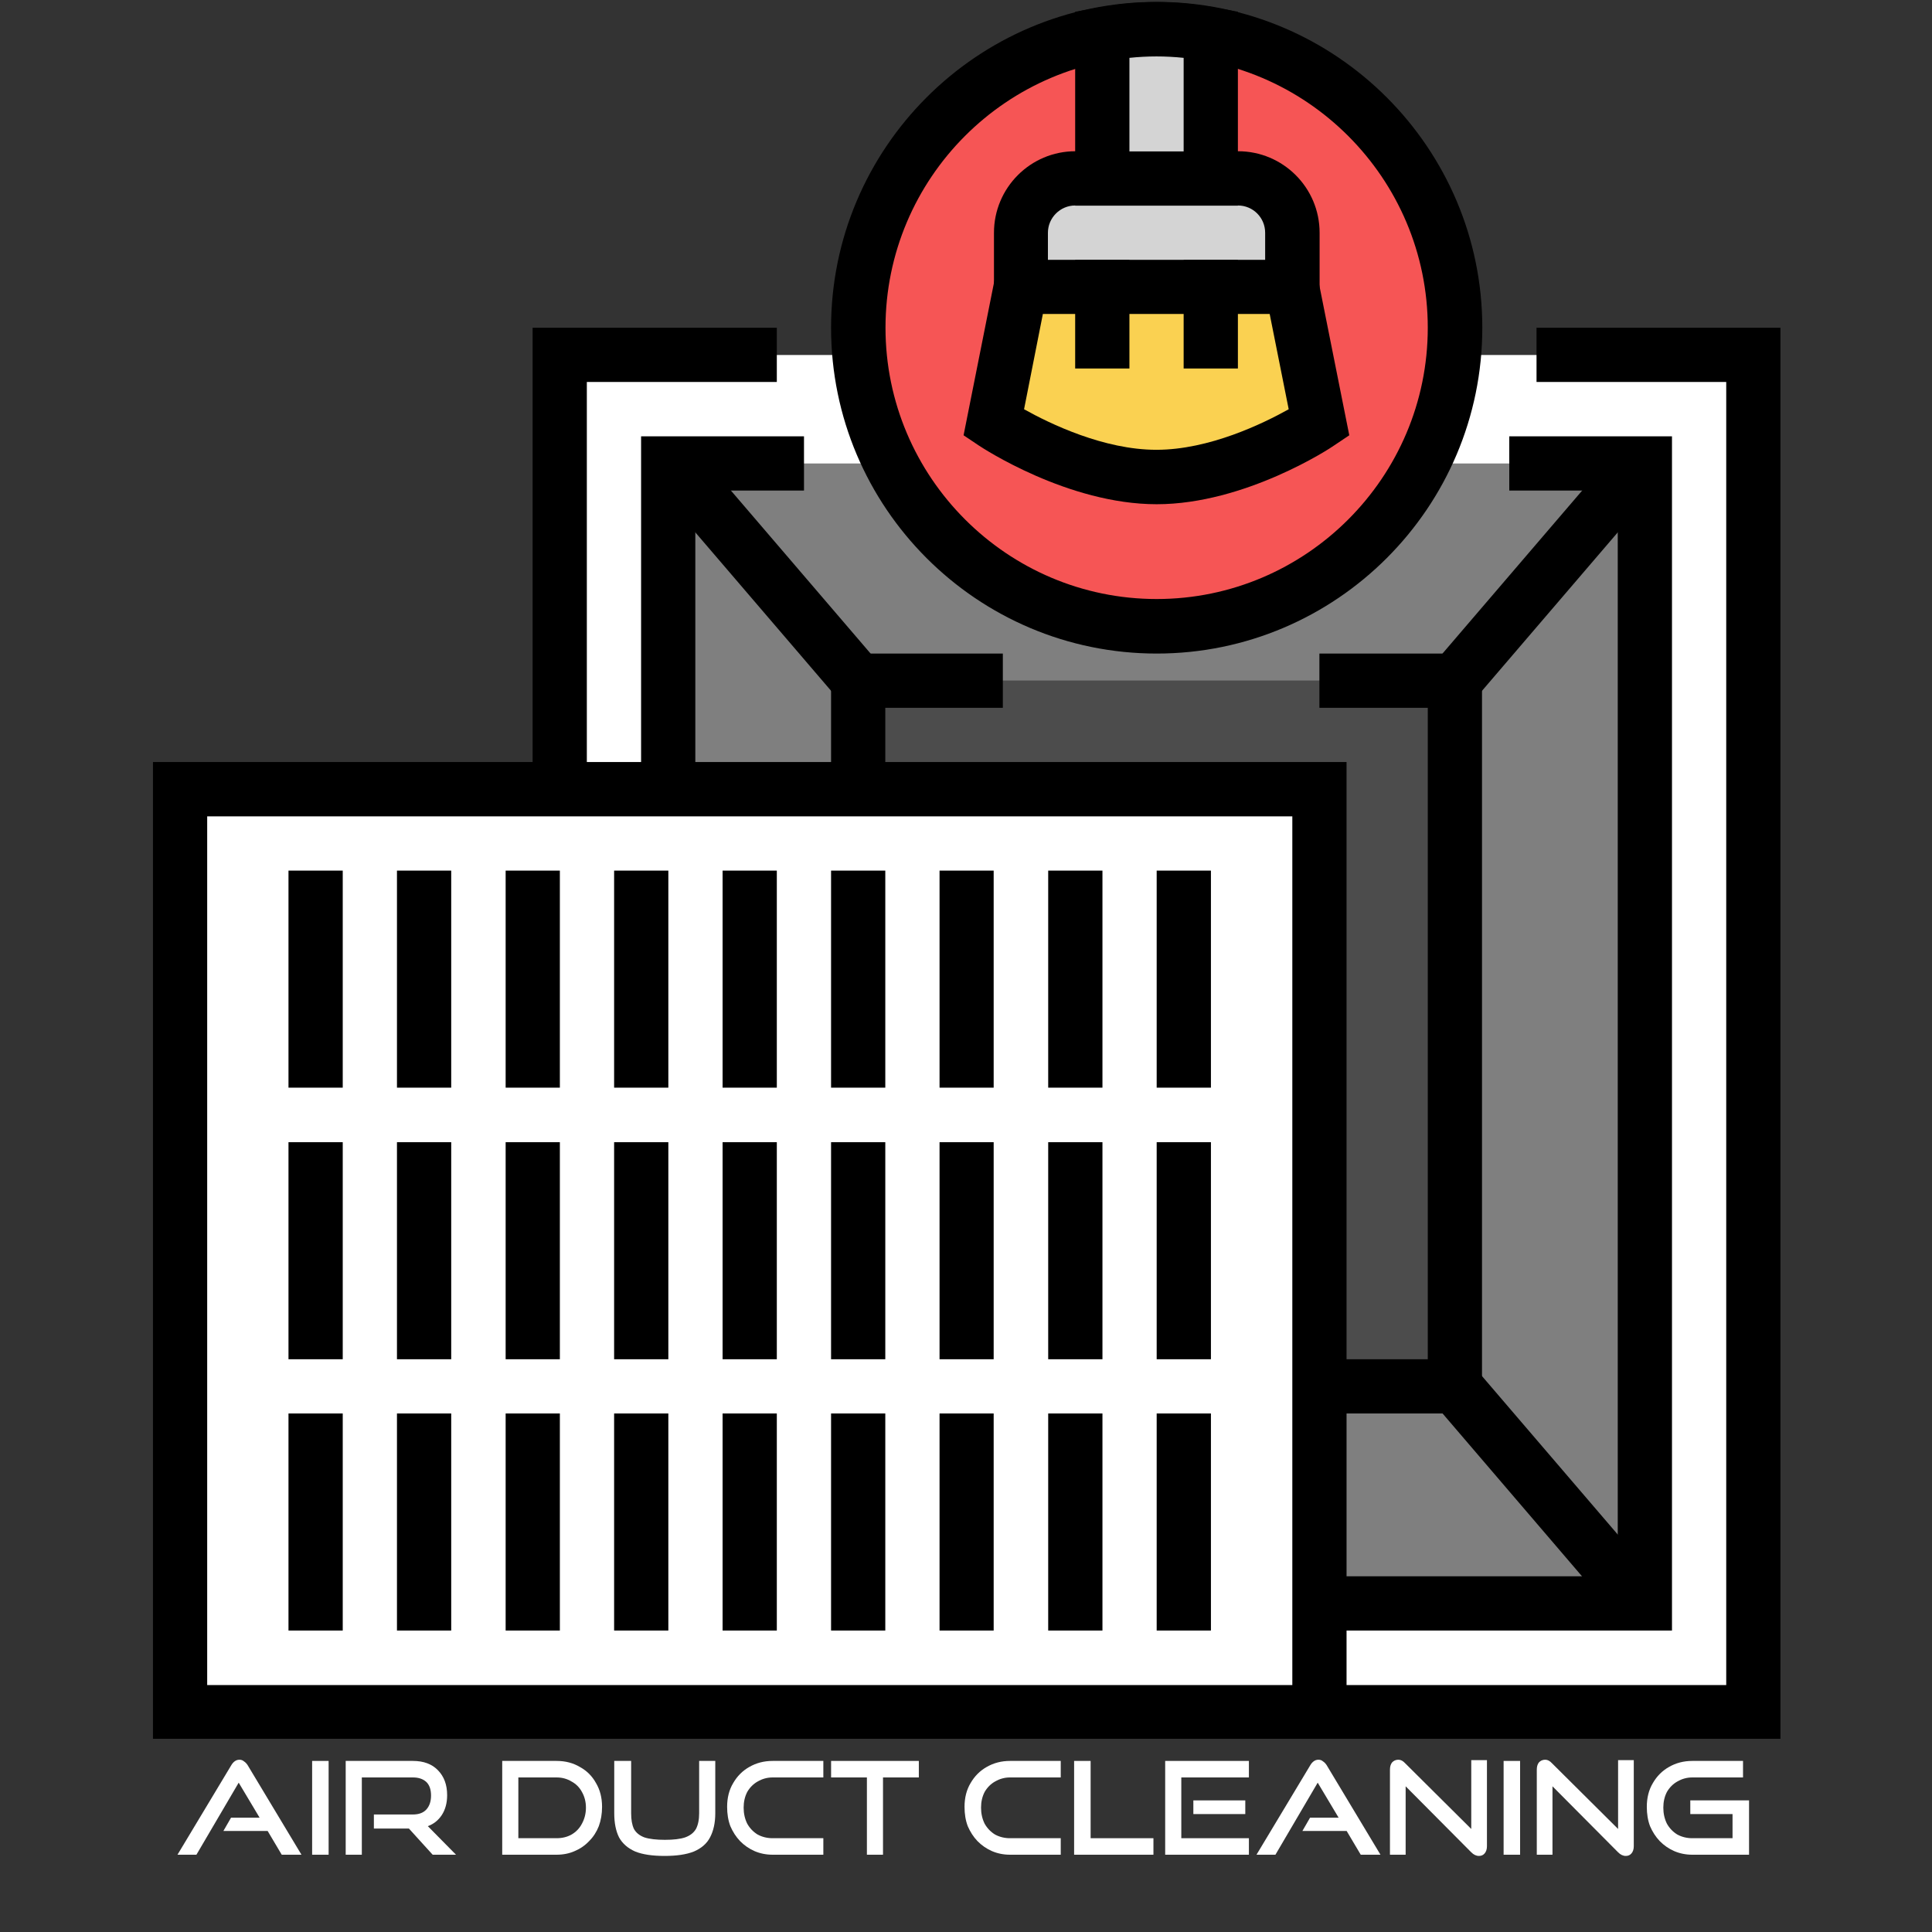
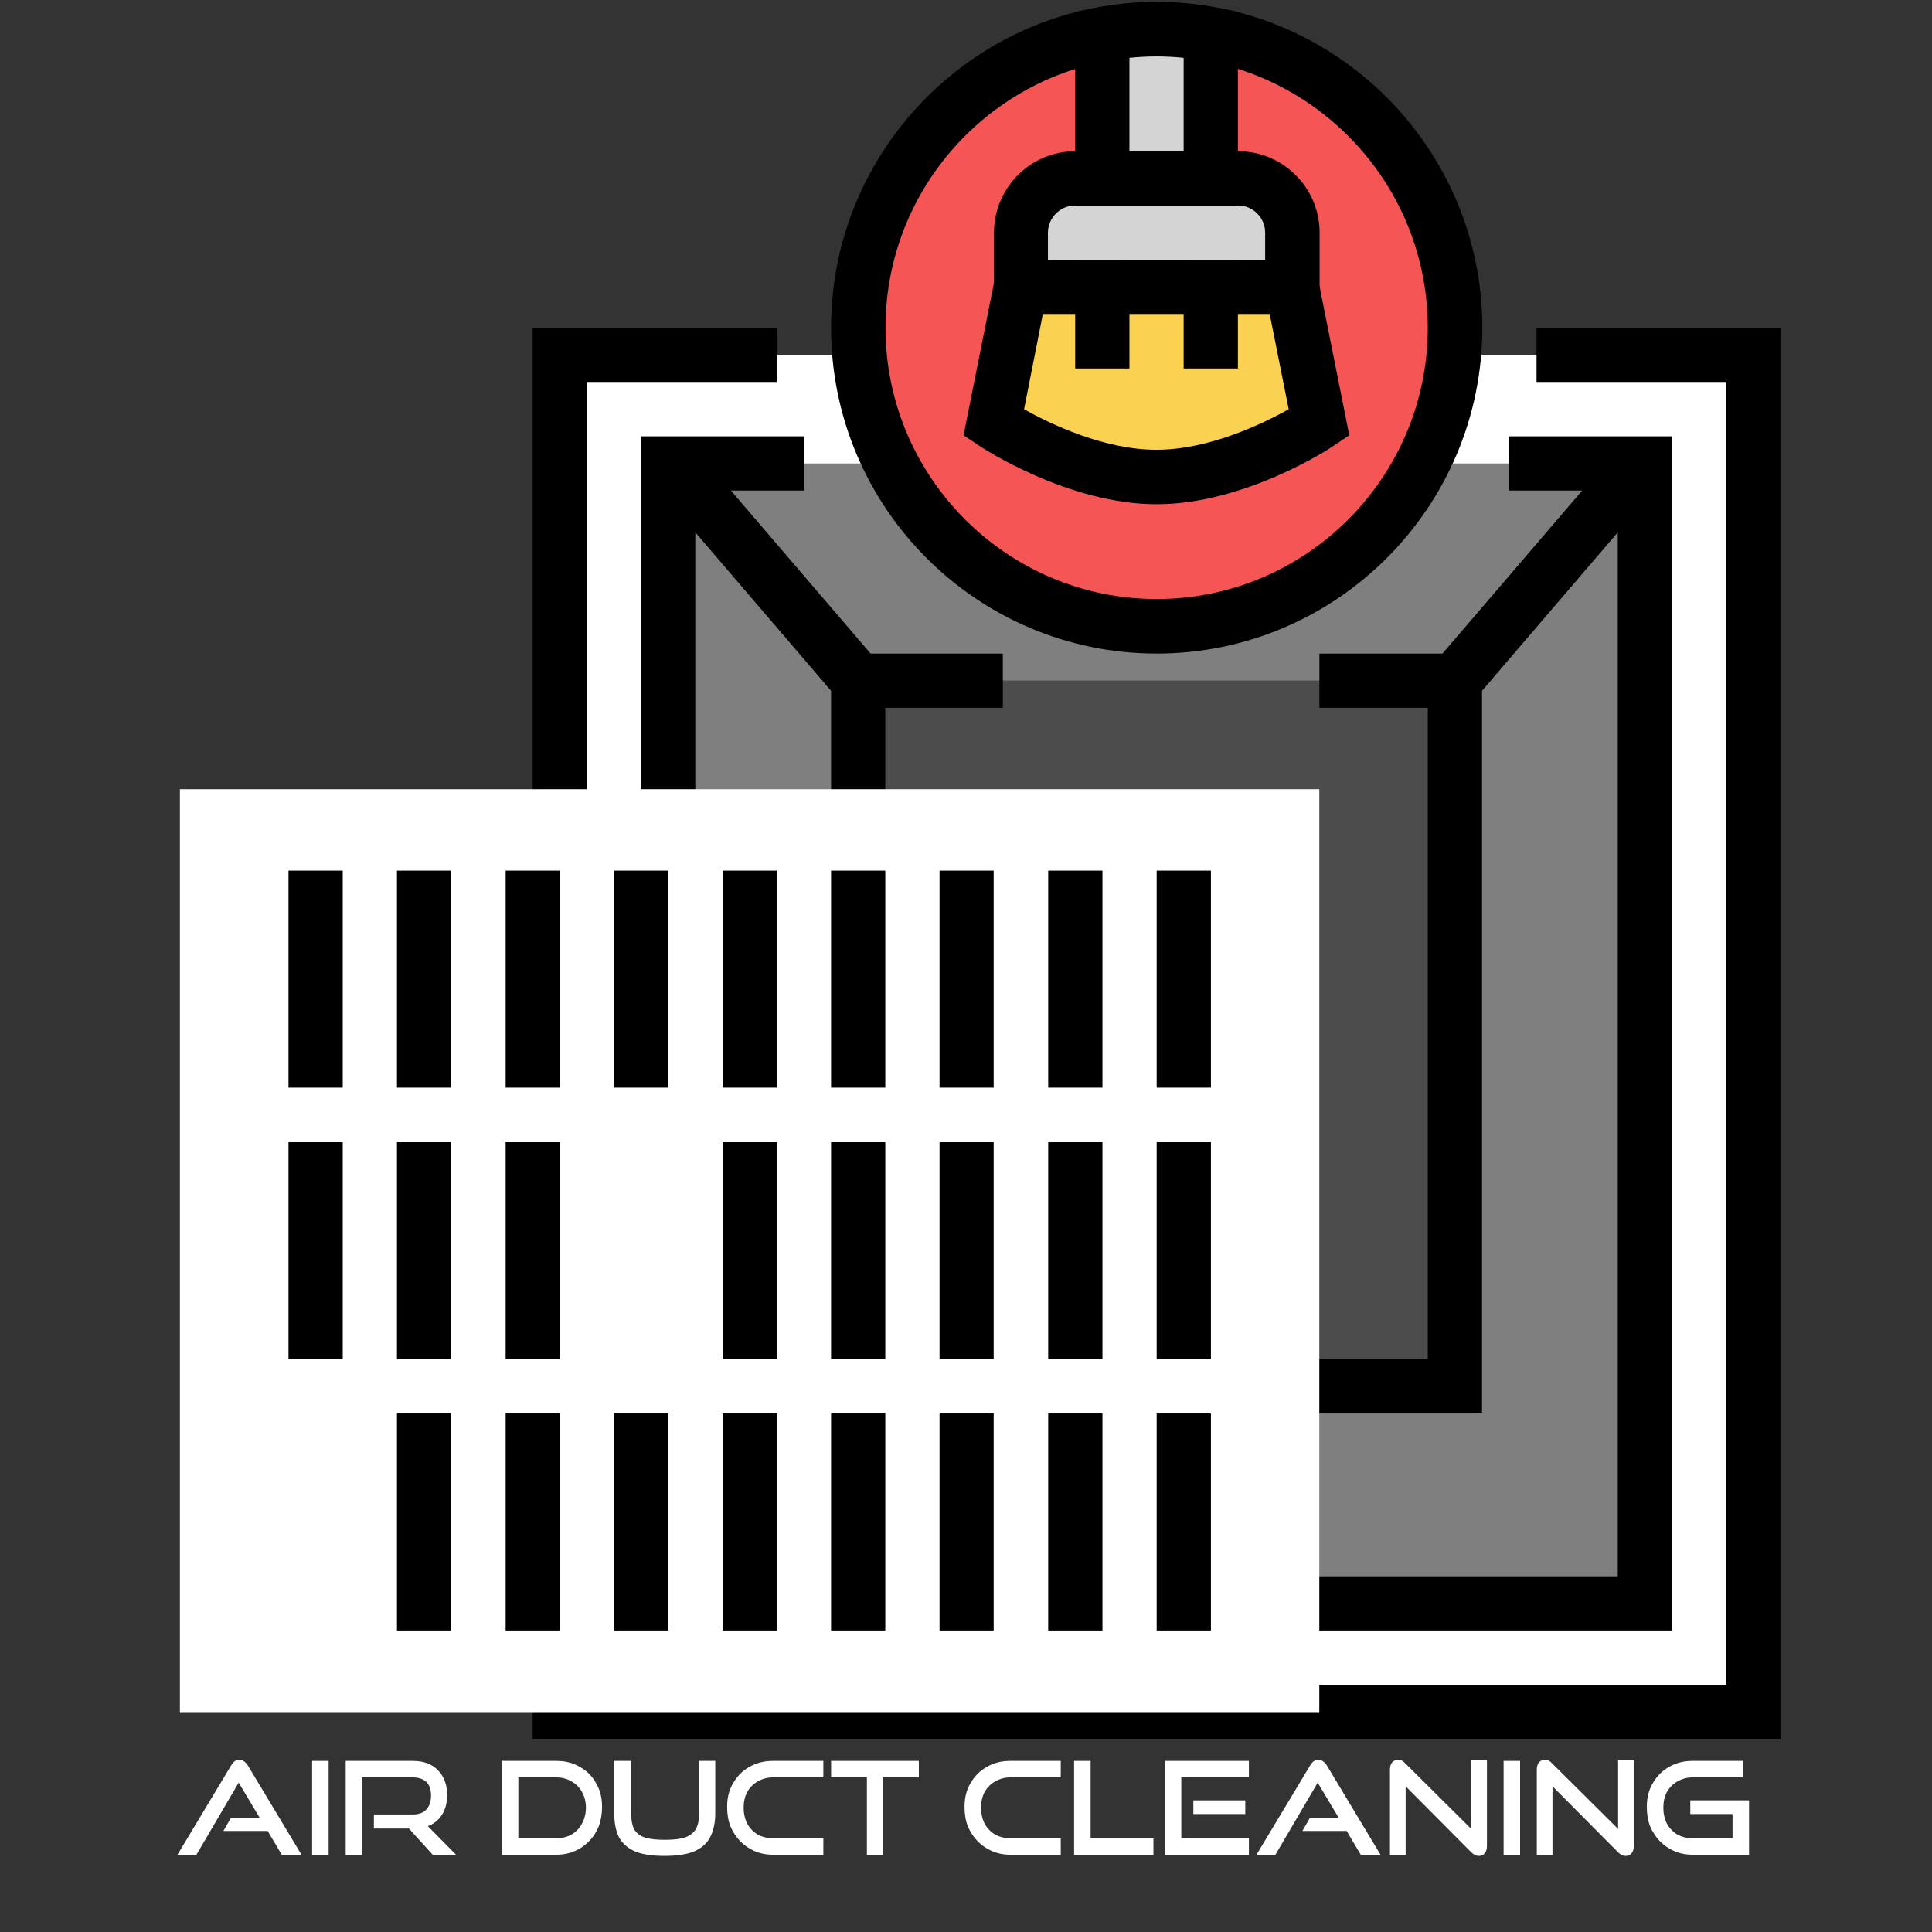
<svg xmlns="http://www.w3.org/2000/svg" width="100" zoomAndPan="magnify" viewBox="0 0 75 75" height="100" preserveAspectRatio="xMidYMid meet" version="1.0">
  <rect x="0" y="0" width="75" height="75" fill="#333333" stroke="none" />
  <defs>
    <g />
    <clipPath id="54d5be1d6d">
      <path d="M 20 12 L 69.355 12 L 69.355 67.5 L 20 67.5 Z M 20 12 " clip-rule="nonzero" />
    </clipPath>
    <clipPath id="d4bfea20b6">
      <path d="M 5.605 29 L 53 29 L 53 67.5 L 5.605 67.5 Z M 5.605 29 " clip-rule="nonzero" />
    </clipPath>
  </defs>
  <path fill="#ffffff" d="M 60.695 13.781 L 68.07 13.781 L 68.07 66.461 L 21.734 66.461 L 21.734 13.781 Z M 60.695 13.781 " fill-opacity="1" fill-rule="nonzero" />
  <g clip-path="url(#54d5be1d6d)">
    <path fill="#000000" d="M 69.117 67.52 L 20.676 67.52 L 20.676 12.723 L 30.156 12.723 L 30.156 14.828 L 22.781 14.828 L 22.781 65.414 L 67.012 65.414 L 67.012 14.828 L 59.648 14.828 L 59.648 12.723 L 69.117 12.723 Z M 69.117 67.52 " fill-opacity="1" fill-rule="nonzero" />
  </g>
  <path fill="#7f7f7f" d="M 59.648 17.992 L 63.859 17.992 L 63.859 62.246 L 25.945 62.246 L 25.945 17.992 Z M 59.648 17.992 " fill-opacity="1" fill-rule="nonzero" />
  <path fill="#000000" d="M 64.906 63.297 L 24.887 63.297 L 24.887 16.938 L 31.211 16.938 L 31.211 19.043 L 26.992 19.043 L 26.992 61.191 L 62.801 61.191 L 62.801 19.043 L 58.59 19.043 L 58.59 16.938 L 64.906 16.938 Z M 64.906 63.297 " fill-opacity="1" fill-rule="nonzero" />
  <path fill="#4c4c4c" d="M 52.273 26.418 L 56.484 26.418 L 56.484 53.82 L 33.316 53.82 L 33.316 26.418 Z M 52.273 26.418 " fill-opacity="1" fill-rule="nonzero" />
  <path fill="#000000" d="M 57.531 54.871 L 32.262 54.871 L 32.262 25.371 L 38.93 25.371 L 38.93 27.477 L 34.367 27.477 L 34.367 52.766 L 55.426 52.766 L 55.426 27.477 L 51.219 27.477 L 51.219 25.371 L 57.531 25.371 Z M 57.531 54.871 " fill-opacity="1" fill-rule="nonzero" />
  <path fill="#ffffff" d="M 6.984 66.465 L 6.984 30.637 L 51.215 30.637 L 51.215 66.465 Z M 6.984 66.465 " fill-opacity="1" fill-rule="nonzero" />
  <g clip-path="url(#d4bfea20b6)">
-     <path fill="#000000" d="M 52.273 67.52 L 5.938 67.52 L 5.938 29.582 L 52.273 29.582 Z M 8.043 65.414 L 50.168 65.414 L 50.168 31.691 L 8.043 31.691 Z M 8.043 65.414 " fill-opacity="1" fill-rule="nonzero" />
-   </g>
+     </g>
  <path fill="#f65555" d="M 56.484 12.723 C 56.484 19.125 51.301 24.312 44.902 24.312 C 38.5 24.312 33.316 19.125 33.316 12.723 C 33.316 6.32 38.5 1.133 44.902 1.133 C 51.301 1.133 56.484 6.32 56.484 12.723 Z M 56.484 12.723 " fill-opacity="1" fill-rule="nonzero" />
  <path fill="#000000" d="M 44.902 25.371 C 37.93 25.371 32.262 19.699 32.262 12.723 C 32.262 5.75 37.93 0.074 44.902 0.074 C 51.871 0.074 57.543 5.75 57.543 12.723 C 57.543 19.699 51.871 25.371 44.902 25.371 Z M 44.902 2.191 C 39.09 2.191 34.375 6.918 34.375 12.723 C 34.375 18.527 39.102 23.254 44.902 23.254 C 50.703 23.254 55.426 18.527 55.426 12.723 C 55.426 6.918 50.703 2.191 44.902 2.191 Z M 44.902 2.191 " fill-opacity="1" fill-rule="nonzero" />
  <path fill="#d4d4d4" d="M 39.633 11.141 L 39.633 7.957 C 39.633 7.387 40.094 6.93 40.664 6.93 L 49.141 6.93 C 49.711 6.93 50.168 7.387 50.168 7.957 L 50.168 11.141 Z M 39.633 11.141 " fill-opacity="1" fill-rule="nonzero" />
  <path fill="#000000" d="M 51.219 12.199 L 38.586 12.199 L 38.586 9.035 C 38.586 7.293 40 5.871 41.746 5.871 L 48.062 5.871 C 49.805 5.871 51.227 7.285 51.227 9.035 L 51.227 12.199 Z M 40.691 10.094 L 49.113 10.094 L 49.113 9.035 C 49.113 8.453 48.645 7.977 48.055 7.977 L 41.738 7.977 C 41.16 7.977 40.68 8.453 40.68 9.035 L 40.68 10.094 Z M 40.691 10.094 " fill-opacity="1" fill-rule="nonzero" />
  <path fill="#fad151" d="M 38.586 16.41 L 39.645 11.141 L 50.18 11.141 L 51.234 16.41 C 51.234 16.41 48.074 18.52 44.922 18.52 C 41.766 18.52 38.586 16.41 38.586 16.41 Z M 38.586 16.41 " fill-opacity="1" fill-rule="nonzero" />
  <path fill="#000000" d="M 44.902 19.574 C 41.457 19.574 38.137 17.387 37.996 17.293 L 37.406 16.898 L 38.762 10.094 L 51.02 10.094 L 52.379 16.898 L 51.789 17.293 C 51.668 17.387 48.336 19.574 44.902 19.574 Z M 39.754 15.887 C 40.758 16.449 42.852 17.461 44.891 17.461 C 46.941 17.461 49.035 16.441 50.027 15.887 L 49.289 12.188 L 40.484 12.188 Z M 39.754 15.887 " fill-opacity="1" fill-rule="nonzero" />
  <path fill="#000000" d="M 41.738 10.094 L 43.844 10.094 L 43.844 14.305 L 41.738 14.305 Z M 41.738 10.094 " fill-opacity="1" fill-rule="nonzero" />
  <path fill="#000000" d="M 45.949 10.094 L 48.055 10.094 L 48.055 14.305 L 45.949 14.305 Z M 45.949 10.094 " fill-opacity="1" fill-rule="nonzero" />
  <path fill="#d4d4d4" d="M 47.008 6.93 L 47.008 1.328 C 46.324 1.207 45.621 1.133 44.902 1.133 C 44.18 1.133 43.48 1.207 42.797 1.328 L 42.797 6.93 Z M 47.008 6.93 " fill-opacity="1" fill-rule="nonzero" />
  <path fill="#000000" d="M 48.055 7.984 L 41.738 7.984 L 41.738 0.457 L 42.598 0.301 C 44.191 0.008 45.602 0.008 47.195 0.301 L 48.055 0.457 Z M 43.844 5.879 L 45.949 5.879 L 45.949 2.246 C 45.238 2.172 44.555 2.172 43.844 2.246 Z M 43.844 5.879 " fill-opacity="1" fill-rule="nonzero" />
  <path fill="#000000" d="M 11.199 33.797 L 13.305 33.797 L 13.305 42.223 L 11.199 42.223 Z M 11.199 33.797 " fill-opacity="1" fill-rule="nonzero" />
  <path fill="#000000" d="M 15.41 33.797 L 17.516 33.797 L 17.516 42.223 L 15.41 42.223 Z M 15.41 33.797 " fill-opacity="1" fill-rule="nonzero" />
  <path fill="#000000" d="M 19.629 33.797 L 21.734 33.797 L 21.734 42.223 L 19.629 42.223 Z M 19.629 33.797 " fill-opacity="1" fill-rule="nonzero" />
  <path fill="#000000" d="M 23.84 33.797 L 25.945 33.797 L 25.945 42.223 L 23.84 42.223 Z M 23.84 33.797 " fill-opacity="1" fill-rule="nonzero" />
  <path fill="#000000" d="M 28.051 33.797 L 30.156 33.797 L 30.156 42.223 L 28.051 42.223 Z M 28.051 33.797 " fill-opacity="1" fill-rule="nonzero" />
  <path fill="#000000" d="M 32.262 33.797 L 34.367 33.797 L 34.367 42.223 L 32.262 42.223 Z M 32.262 33.797 " fill-opacity="1" fill-rule="nonzero" />
  <path fill="#000000" d="M 36.473 33.797 L 38.574 33.797 L 38.574 42.223 L 36.473 42.223 Z M 36.473 33.797 " fill-opacity="1" fill-rule="nonzero" />
  <path fill="#000000" d="M 40.691 33.797 L 42.797 33.797 L 42.797 42.223 L 40.691 42.223 Z M 40.691 33.797 " fill-opacity="1" fill-rule="nonzero" />
  <path fill="#000000" d="M 44.902 33.797 L 47.008 33.797 L 47.008 42.223 L 44.902 42.223 Z M 44.902 33.797 " fill-opacity="1" fill-rule="nonzero" />
-   <path fill="#000000" d="M 11.199 54.871 L 13.305 54.871 L 13.305 63.297 L 11.199 63.297 Z M 11.199 54.871 " fill-opacity="1" fill-rule="nonzero" />
  <path fill="#000000" d="M 15.41 54.871 L 17.516 54.871 L 17.516 63.297 L 15.41 63.297 Z M 15.41 54.871 " fill-opacity="1" fill-rule="nonzero" />
  <path fill="#000000" d="M 19.629 54.871 L 21.734 54.871 L 21.734 63.297 L 19.629 63.297 Z M 19.629 54.871 " fill-opacity="1" fill-rule="nonzero" />
  <path fill="#000000" d="M 23.84 54.871 L 25.945 54.871 L 25.945 63.297 L 23.84 63.297 Z M 23.84 54.871 " fill-opacity="1" fill-rule="nonzero" />
  <path fill="#000000" d="M 28.051 54.871 L 30.156 54.871 L 30.156 63.297 L 28.051 63.297 Z M 28.051 54.871 " fill-opacity="1" fill-rule="nonzero" />
  <path fill="#000000" d="M 32.262 54.871 L 34.367 54.871 L 34.367 63.297 L 32.262 63.297 Z M 32.262 54.871 " fill-opacity="1" fill-rule="nonzero" />
  <path fill="#000000" d="M 36.473 54.871 L 38.574 54.871 L 38.574 63.297 L 36.473 63.297 Z M 36.473 54.871 " fill-opacity="1" fill-rule="nonzero" />
  <path fill="#000000" d="M 40.691 54.871 L 42.797 54.871 L 42.797 63.297 L 40.691 63.297 Z M 40.691 54.871 " fill-opacity="1" fill-rule="nonzero" />
  <path fill="#000000" d="M 44.902 54.871 L 47.008 54.871 L 47.008 63.297 L 44.902 63.297 Z M 44.902 54.871 " fill-opacity="1" fill-rule="nonzero" />
  <path fill="#000000" d="M 11.199 44.34 L 13.305 44.34 L 13.305 52.766 L 11.199 52.766 Z M 11.199 44.34 " fill-opacity="1" fill-rule="nonzero" />
  <path fill="#000000" d="M 15.41 44.34 L 17.516 44.34 L 17.516 52.766 L 15.41 52.766 Z M 15.41 44.34 " fill-opacity="1" fill-rule="nonzero" />
  <path fill="#000000" d="M 19.629 44.34 L 21.734 44.34 L 21.734 52.766 L 19.629 52.766 Z M 19.629 44.34 " fill-opacity="1" fill-rule="nonzero" />
-   <path fill="#000000" d="M 23.84 44.34 L 25.945 44.34 L 25.945 52.766 L 23.84 52.766 Z M 23.84 44.34 " fill-opacity="1" fill-rule="nonzero" />
  <path fill="#000000" d="M 28.051 44.34 L 30.156 44.34 L 30.156 52.766 L 28.051 52.766 Z M 28.051 44.34 " fill-opacity="1" fill-rule="nonzero" />
  <path fill="#000000" d="M 32.262 44.34 L 34.367 44.34 L 34.367 52.766 L 32.262 52.766 Z M 32.262 44.34 " fill-opacity="1" fill-rule="nonzero" />
  <path fill="#000000" d="M 36.473 44.34 L 38.574 44.34 L 38.574 52.766 L 36.473 52.766 Z M 36.473 44.34 " fill-opacity="1" fill-rule="nonzero" />
  <path fill="#000000" d="M 40.691 44.34 L 42.797 44.34 L 42.797 52.766 L 40.691 52.766 Z M 40.691 44.34 " fill-opacity="1" fill-rule="nonzero" />
  <path fill="#000000" d="M 44.902 44.34 L 47.008 44.34 L 47.008 52.766 L 44.902 52.766 Z M 44.902 44.34 " fill-opacity="1" fill-rule="nonzero" />
  <path fill="#000000" d="M 55 26.535 L 62.691 17.559 L 64.289 18.93 L 56.598 27.906 Z M 55 26.535 " fill-opacity="1" fill-rule="nonzero" />
-   <path fill="#000000" d="M 55.004 53.707 L 56.602 52.336 L 64.293 61.312 L 62.691 62.684 Z M 55.004 53.707 " fill-opacity="1" fill-rule="nonzero" />
  <path fill="#000000" d="M 25.508 18.934 L 27.105 17.562 L 34.797 26.539 L 33.199 27.91 Z M 25.508 18.934 " fill-opacity="1" fill-rule="nonzero" />
  <g fill="#ffffff" fill-opacity="1">
    <g transform="translate(6.828, 72)">
      <g>
        <path d="M 4.875 0 L 4.109 0 L 3.562 -0.922 L 1.844 -0.922 L 2.141 -1.438 L 3.25 -1.438 L 2.438 -2.797 L 0.797 0 L 0.062 0 L 2.156 -3.484 C 2.195 -3.547 2.238 -3.594 2.281 -3.625 C 2.332 -3.664 2.395 -3.688 2.469 -3.688 C 2.539 -3.688 2.598 -3.664 2.641 -3.625 C 2.691 -3.594 2.738 -3.547 2.781 -3.484 Z M 4.875 0 " />
      </g>
    </g>
  </g>
  <g fill="#ffffff" fill-opacity="1">
    <g transform="translate(11.773, 72)">
      <g>
        <path d="M 0.984 0 L 0.344 0 L 0.344 -3.641 L 0.984 -3.641 Z M 0.984 0 " />
      </g>
    </g>
  </g>
  <g fill="#ffffff" fill-opacity="1">
    <g transform="translate(13.108, 72)">
      <g>
        <path d="M 4.594 0 L 3.688 0 L 2.766 -1.016 L 1.406 -1.016 L 1.406 -1.562 L 2.922 -1.562 C 3.148 -1.562 3.32 -1.625 3.438 -1.75 C 3.562 -1.883 3.625 -2.066 3.625 -2.297 C 3.625 -2.535 3.562 -2.711 3.438 -2.828 C 3.312 -2.941 3.141 -3 2.922 -3 L 0.938 -3 L 0.938 0 L 0.312 0 L 0.312 -3.641 L 2.922 -3.641 C 3.336 -3.641 3.66 -3.52 3.891 -3.281 C 4.129 -3.039 4.25 -2.719 4.25 -2.312 C 4.25 -2.008 4.18 -1.754 4.047 -1.547 C 3.91 -1.336 3.727 -1.191 3.5 -1.109 Z M 4.594 0 " />
      </g>
    </g>
  </g>
  <g fill="#ffffff" fill-opacity="1">
    <g transform="translate(19.184, 72)">
      <g>
        <path d="M 2.422 0 L 0.312 0 L 0.312 -3.641 L 2.422 -3.641 C 2.766 -3.641 3.066 -3.562 3.328 -3.406 C 3.598 -3.258 3.805 -3.051 3.953 -2.781 C 4.109 -2.52 4.188 -2.211 4.188 -1.859 C 4.188 -1.586 4.145 -1.336 4.062 -1.109 C 3.977 -0.891 3.852 -0.695 3.688 -0.531 C 3.531 -0.363 3.344 -0.234 3.125 -0.141 C 2.914 -0.047 2.68 0 2.422 0 Z M 0.938 -0.641 L 2.422 -0.641 C 2.641 -0.641 2.832 -0.688 3 -0.781 C 3.176 -0.883 3.312 -1.023 3.406 -1.203 C 3.508 -1.391 3.562 -1.598 3.562 -1.828 C 3.562 -2.055 3.508 -2.258 3.406 -2.438 C 3.312 -2.613 3.176 -2.75 3 -2.844 C 2.832 -2.945 2.641 -3 2.422 -3 L 0.938 -3 Z M 0.938 -0.641 " />
      </g>
    </g>
  </g>
  <g fill="#ffffff" fill-opacity="1">
    <g transform="translate(23.579, 72)">
      <g>
        <path d="M 3.562 -1.609 L 3.562 -3.641 L 4.188 -3.641 L 4.188 -1.609 C 4.188 -1.234 4.117 -0.922 3.984 -0.672 C 3.859 -0.43 3.648 -0.25 3.359 -0.125 C 3.066 -0.008 2.688 0.047 2.219 0.047 C 1.75 0.047 1.367 -0.008 1.078 -0.125 C 0.797 -0.25 0.586 -0.43 0.453 -0.672 C 0.328 -0.922 0.266 -1.234 0.266 -1.609 L 0.266 -3.641 L 0.922 -3.641 L 0.922 -1.609 C 0.922 -1.359 0.957 -1.156 1.031 -1 C 1.113 -0.852 1.25 -0.742 1.438 -0.672 C 1.633 -0.609 1.898 -0.578 2.234 -0.578 C 2.566 -0.578 2.828 -0.609 3.016 -0.672 C 3.211 -0.742 3.352 -0.852 3.438 -1 C 3.52 -1.156 3.562 -1.359 3.562 -1.609 Z M 3.562 -1.609 " />
      </g>
    </g>
  </g>
  <g fill="#ffffff" fill-opacity="1">
    <g transform="translate(28.024, 72)">
      <g>
        <path d="M 3.938 0 L 1.969 0 C 1.719 0 1.484 -0.047 1.266 -0.141 C 1.055 -0.234 0.867 -0.363 0.703 -0.531 C 0.547 -0.695 0.422 -0.891 0.328 -1.109 C 0.242 -1.336 0.203 -1.586 0.203 -1.859 C 0.203 -2.211 0.281 -2.52 0.438 -2.781 C 0.594 -3.051 0.801 -3.258 1.062 -3.406 C 1.332 -3.562 1.633 -3.641 1.969 -3.641 L 3.938 -3.641 L 3.938 -3 L 1.969 -3 C 1.758 -3 1.566 -2.945 1.391 -2.844 C 1.223 -2.75 1.086 -2.613 0.984 -2.438 C 0.891 -2.258 0.844 -2.055 0.844 -1.828 C 0.844 -1.598 0.891 -1.391 0.984 -1.203 C 1.086 -1.023 1.223 -0.883 1.391 -0.781 C 1.566 -0.688 1.758 -0.641 1.969 -0.641 L 3.938 -0.641 Z M 3.938 0 " />
      </g>
    </g>
  </g>
  <g fill="#ffffff" fill-opacity="1">
    <g transform="translate(32.169, 72)">
      <g>
        <path d="M 2.109 0 L 1.484 0 L 1.484 -3 L 0.094 -3 L 0.094 -3.641 L 3.5 -3.641 L 3.5 -3 L 2.109 -3 Z M 2.109 0 " />
      </g>
    </g>
  </g>
  <g fill="#ffffff" fill-opacity="1">
    <g transform="translate(37.24, 72)">
      <g>
        <path d="M 3.938 0 L 1.969 0 C 1.719 0 1.484 -0.047 1.266 -0.141 C 1.055 -0.234 0.867 -0.363 0.703 -0.531 C 0.547 -0.695 0.422 -0.891 0.328 -1.109 C 0.242 -1.336 0.203 -1.586 0.203 -1.859 C 0.203 -2.211 0.281 -2.52 0.438 -2.781 C 0.594 -3.051 0.801 -3.258 1.062 -3.406 C 1.332 -3.562 1.633 -3.641 1.969 -3.641 L 3.938 -3.641 L 3.938 -3 L 1.969 -3 C 1.758 -3 1.566 -2.945 1.391 -2.844 C 1.223 -2.75 1.086 -2.613 0.984 -2.438 C 0.891 -2.258 0.844 -2.055 0.844 -1.828 C 0.844 -1.598 0.891 -1.391 0.984 -1.203 C 1.086 -1.023 1.223 -0.883 1.391 -0.781 C 1.566 -0.688 1.758 -0.641 1.969 -0.641 L 3.938 -0.641 Z M 3.938 0 " />
      </g>
    </g>
  </g>
  <g fill="#ffffff" fill-opacity="1">
    <g transform="translate(41.385, 72)">
      <g>
        <path d="M 3.391 0 L 0.312 0 L 0.312 -3.641 L 0.953 -3.641 L 0.953 -0.641 L 3.391 -0.641 Z M 3.391 0 " />
      </g>
    </g>
  </g>
  <g fill="#ffffff" fill-opacity="1">
    <g transform="translate(44.92, 72)">
      <g>
        <path d="M 3.562 0 L 0.312 0 L 0.312 -3.641 L 3.562 -3.641 L 3.562 -3 L 0.938 -3 L 0.938 -0.641 L 3.562 -0.641 Z M 3.422 -1.578 L 1.406 -1.578 L 1.406 -2.109 L 3.422 -2.109 Z M 3.422 -1.578 " />
      </g>
    </g>
  </g>
  <g fill="#ffffff" fill-opacity="1">
    <g transform="translate(48.715, 72)">
      <g>
        <path d="M 4.875 0 L 4.109 0 L 3.562 -0.922 L 1.844 -0.922 L 2.141 -1.438 L 3.25 -1.438 L 2.438 -2.797 L 0.797 0 L 0.062 0 L 2.156 -3.484 C 2.195 -3.547 2.238 -3.594 2.281 -3.625 C 2.332 -3.664 2.395 -3.688 2.469 -3.688 C 2.539 -3.688 2.598 -3.664 2.641 -3.625 C 2.691 -3.594 2.738 -3.547 2.781 -3.484 Z M 4.875 0 " />
      </g>
    </g>
  </g>
  <g fill="#ffffff" fill-opacity="1">
    <g transform="translate(53.661, 72)">
      <g>
        <path d="M 3.453 -0.094 L 0.906 -2.656 L 0.906 0 L 0.297 0 L 0.297 -3.297 C 0.297 -3.41 0.32 -3.504 0.375 -3.578 C 0.438 -3.648 0.52 -3.688 0.625 -3.688 C 0.719 -3.688 0.805 -3.641 0.891 -3.547 L 3.453 -1 L 3.453 -3.672 L 4.062 -3.672 L 4.062 -0.328 C 4.062 -0.211 4.031 -0.117 3.969 -0.047 C 3.914 0.016 3.844 0.047 3.75 0.047 C 3.645 0.047 3.547 0 3.453 -0.094 Z M 3.453 -0.094 " />
      </g>
    </g>
  </g>
  <g fill="#ffffff" fill-opacity="1">
    <g transform="translate(58.026, 72)">
      <g>
        <path d="M 0.984 0 L 0.344 0 L 0.344 -3.641 L 0.984 -3.641 Z M 0.984 0 " />
      </g>
    </g>
  </g>
  <g fill="#ffffff" fill-opacity="1">
    <g transform="translate(59.361, 72)">
      <g>
        <path d="M 3.453 -0.094 L 0.906 -2.656 L 0.906 0 L 0.297 0 L 0.297 -3.297 C 0.297 -3.41 0.32 -3.504 0.375 -3.578 C 0.438 -3.648 0.52 -3.688 0.625 -3.688 C 0.719 -3.688 0.805 -3.641 0.891 -3.547 L 3.453 -1 L 3.453 -3.672 L 4.062 -3.672 L 4.062 -0.328 C 4.062 -0.211 4.031 -0.117 3.969 -0.047 C 3.914 0.016 3.844 0.047 3.75 0.047 C 3.645 0.047 3.547 0 3.453 -0.094 Z M 3.453 -0.094 " />
      </g>
    </g>
  </g>
  <g fill="#ffffff" fill-opacity="1">
    <g transform="translate(63.726, 72)">
      <g>
        <path d="M 4.172 0 L 1.969 0 C 1.719 0 1.484 -0.047 1.266 -0.141 C 1.055 -0.234 0.867 -0.363 0.703 -0.531 C 0.547 -0.695 0.422 -0.891 0.328 -1.109 C 0.242 -1.336 0.203 -1.586 0.203 -1.859 C 0.203 -2.211 0.281 -2.52 0.438 -2.781 C 0.594 -3.051 0.801 -3.258 1.062 -3.406 C 1.332 -3.562 1.633 -3.641 1.969 -3.641 L 3.938 -3.641 L 3.938 -3 L 1.969 -3 C 1.758 -3 1.566 -2.945 1.391 -2.844 C 1.223 -2.75 1.086 -2.613 0.984 -2.438 C 0.891 -2.258 0.844 -2.055 0.844 -1.828 C 0.844 -1.598 0.891 -1.391 0.984 -1.203 C 1.086 -1.023 1.223 -0.883 1.391 -0.781 C 1.566 -0.688 1.758 -0.641 1.969 -0.641 L 3.531 -0.641 L 3.531 -1.578 L 1.891 -1.578 L 1.891 -2.109 L 4.172 -2.109 Z M 4.172 0 " />
      </g>
    </g>
  </g>
</svg>